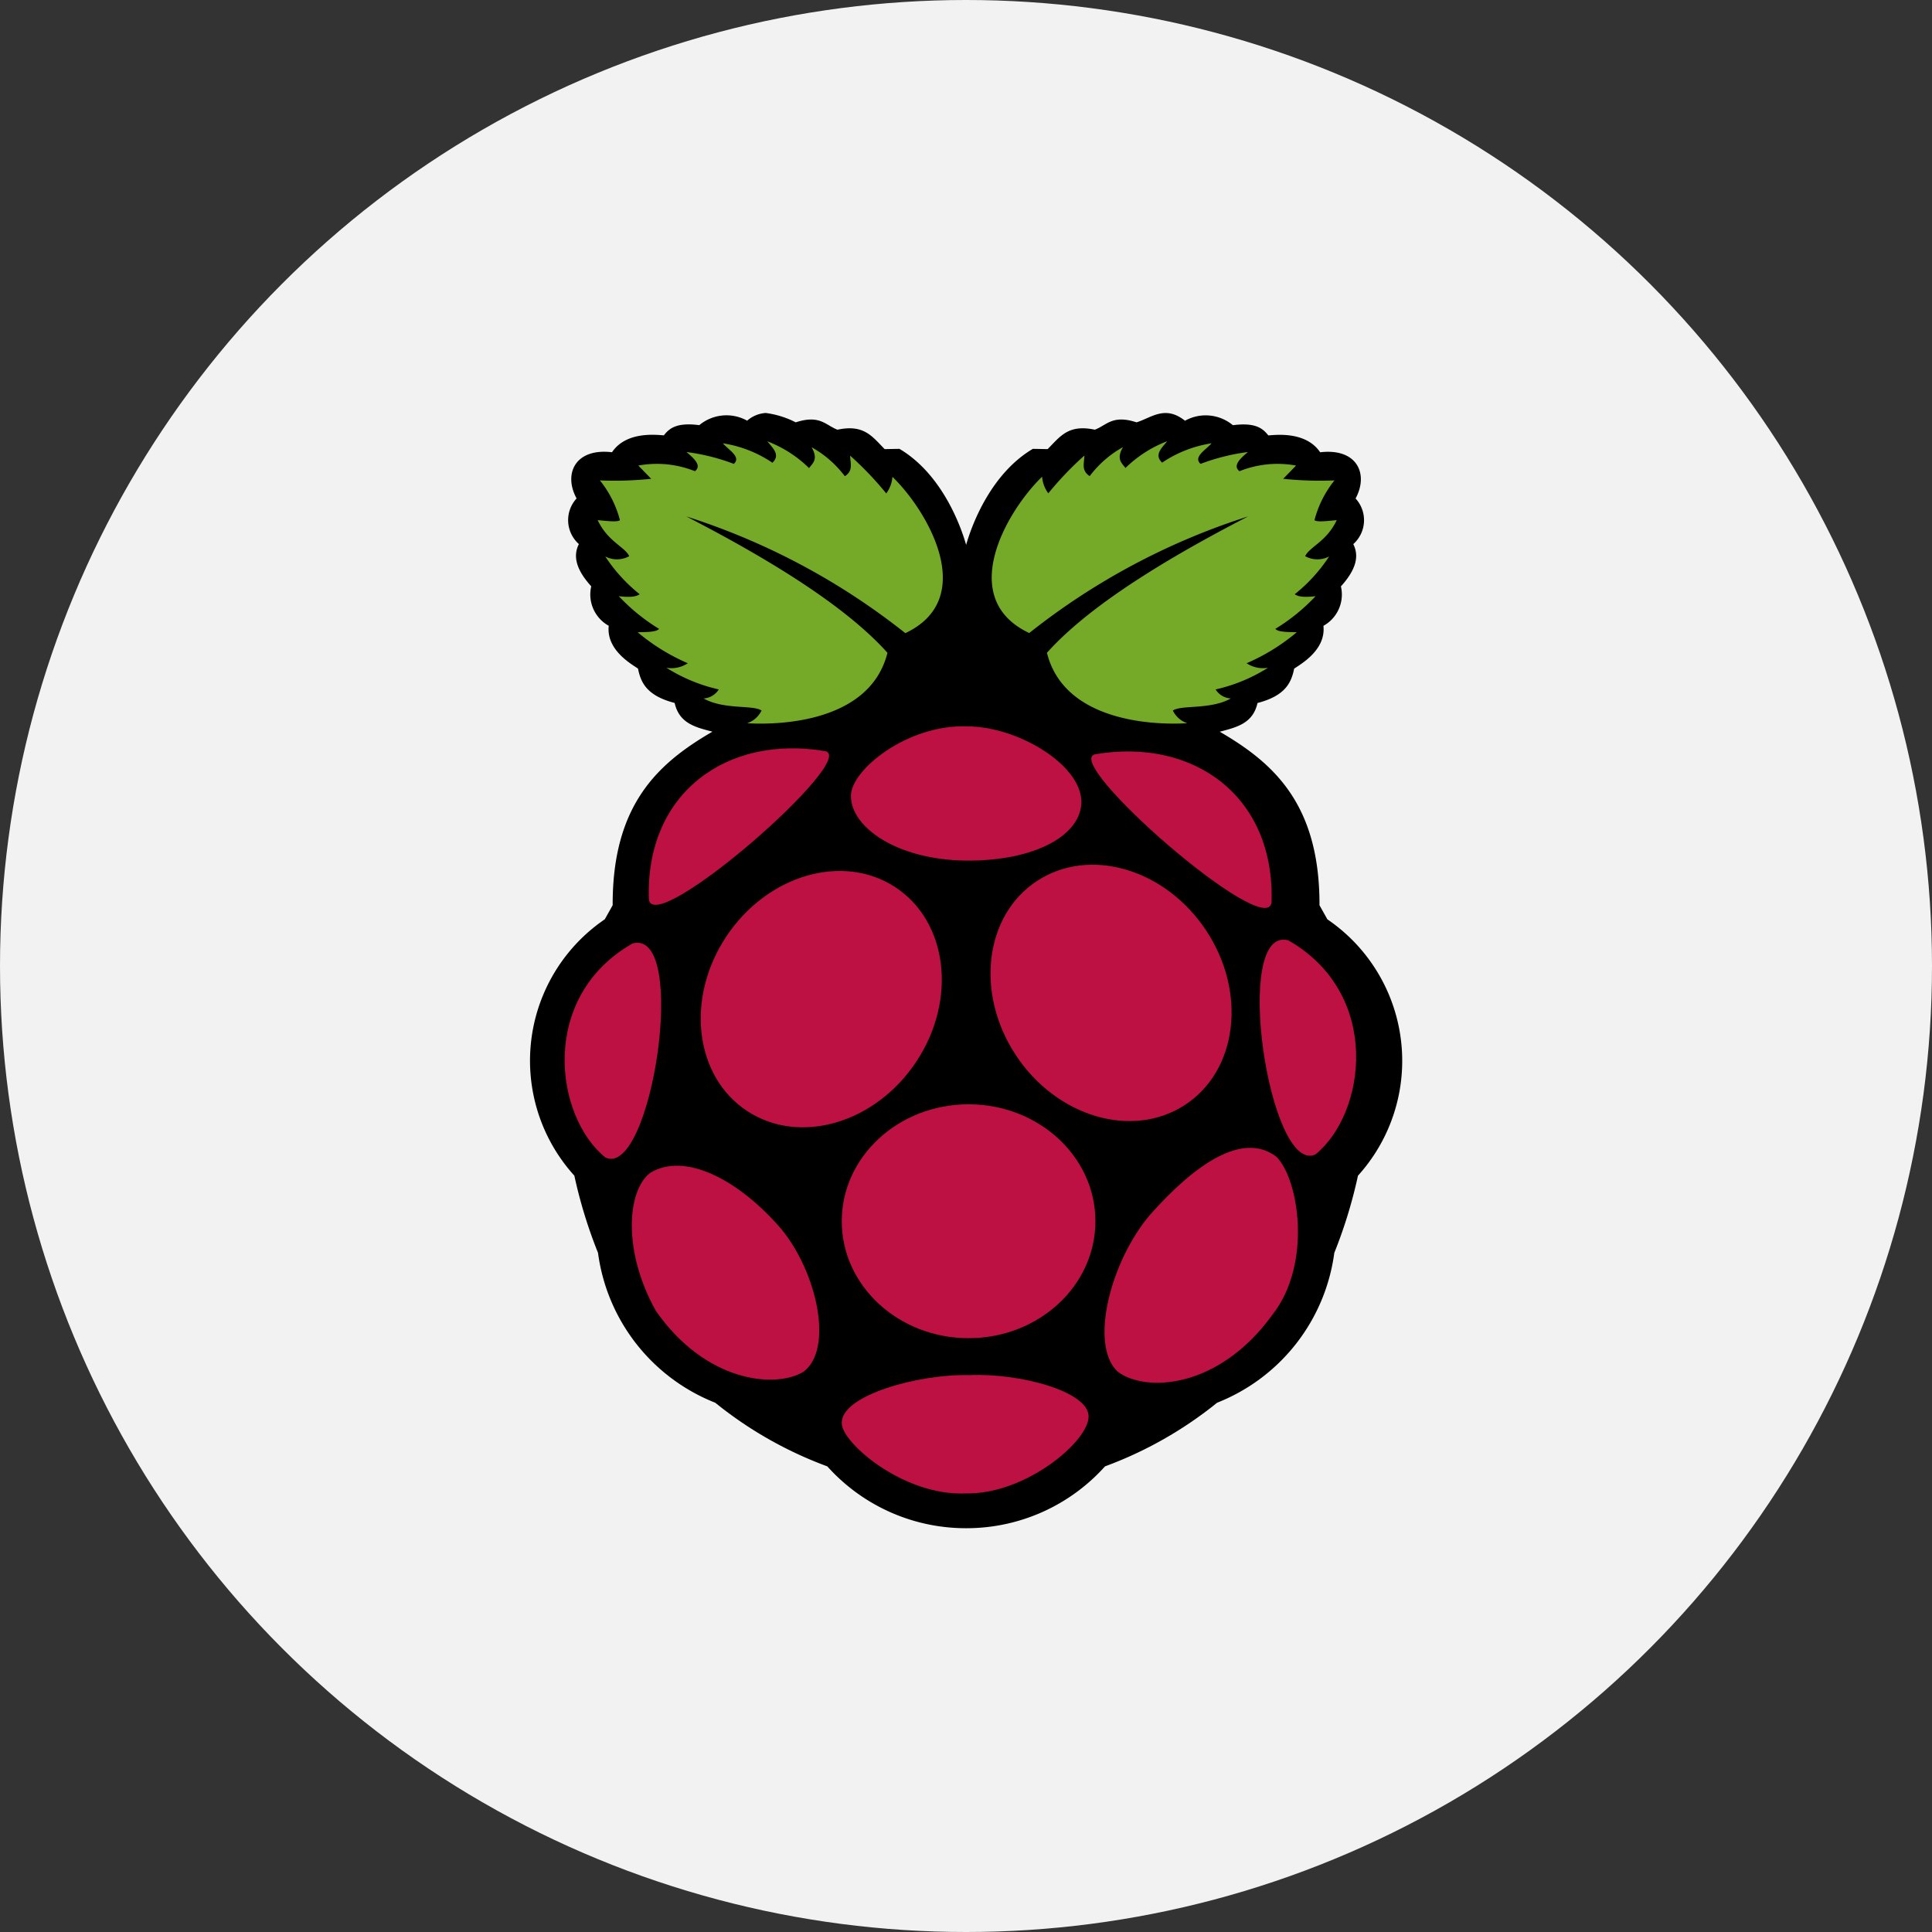
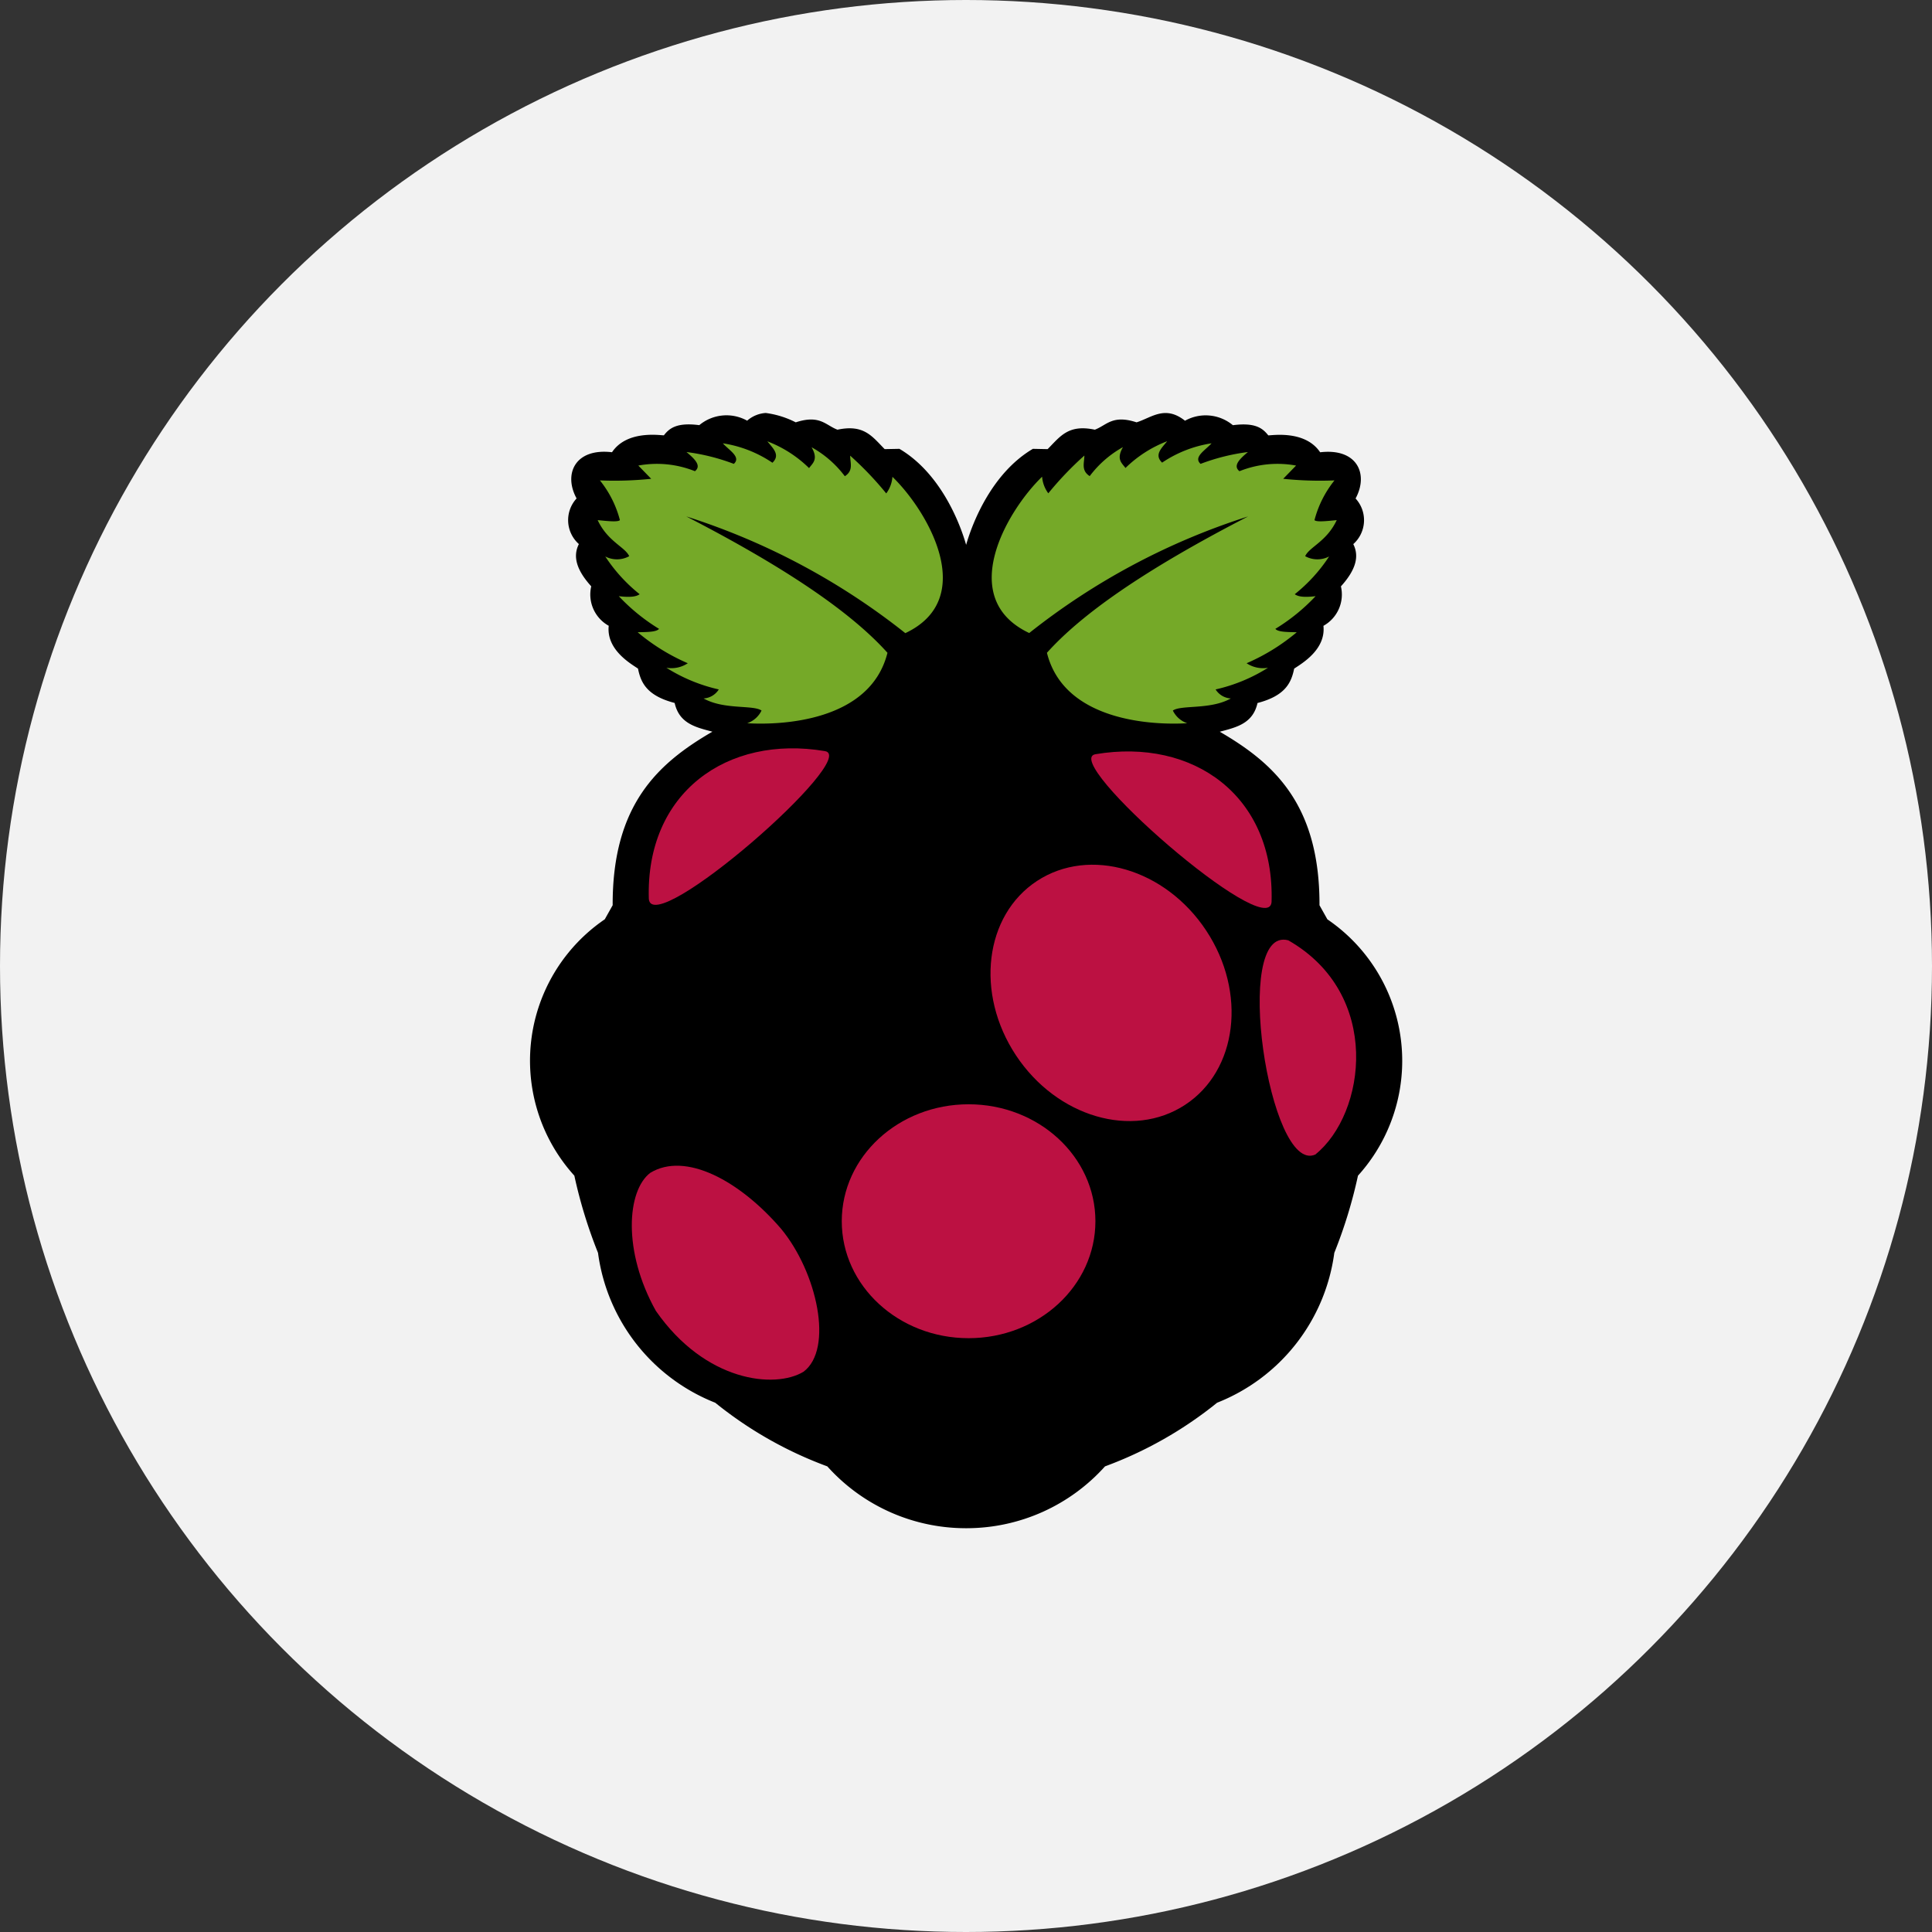
<svg xmlns="http://www.w3.org/2000/svg" width="120" height="120" viewBox="0 0 120 120">
  <rect x="0" y="0" width="120" height="120" fill="#333333" stroke="none" />
  <g id="Group_134892" data-name="Group 134892" transform="translate(-979.478 -4402.578)">
    <circle id="Ellipse_5053" data-name="Ellipse 5053" cx="60" cy="60" r="60" transform="translate(979.478 4402.578)" fill="#f2f2f2" />
    <g id="Raspberry_Pi_Logo" transform="translate(1005.693 4426.58)">
      <path id="Path_156139" data-name="Path 156139" d="M21.347,1.649a1.94,1.94,0,0,0-1.155.478,2.639,2.639,0,0,0-2.973.278c-1.4-.182-1.859.194-2.2.632-.308-.006-2.305-.317-3.221,1.05-2.3-.272-3.029,1.354-2.2,2.87a1.99,1.99,0,0,0,.142,2.834c-.389.773-.148,1.611.768,2.625a2.222,2.222,0,0,0,1.086,2.45c-.159,1.486,1.363,2.351,1.818,2.659.175.866.538,1.683,2.277,2.135.287,1.291,1.332,1.514,2.344,1.784-3.345,1.944-6.214,4.5-6.194,10.779l-.49.874a10.631,10.631,0,0,0-1.89,15.924,29.823,29.823,0,0,0,1.47,4.794,11.663,11.663,0,0,0,7.28,9.309,24.564,24.564,0,0,0,6.962,3.953,11.558,11.558,0,0,0,8.559,3.841h.13a11.558,11.558,0,0,0,8.559-3.841,24.564,24.564,0,0,0,6.962-3.953,11.663,11.663,0,0,0,7.28-9.309,29.823,29.823,0,0,0,1.47-4.794A10.631,10.631,0,0,0,56.231,33.1l-.49-.874c.019-6.277-2.849-8.835-6.194-10.779,1.012-.271,2.057-.494,2.344-1.784,1.739-.452,2.1-1.269,2.277-2.135.455-.308,1.977-1.172,1.818-2.659a2.222,2.222,0,0,0,1.086-2.45c.916-1.014,1.157-1.853.768-2.625a1.99,1.99,0,0,0,.142-2.834c.824-1.516.1-3.143-2.2-2.87-.916-1.366-2.913-1.056-3.221-1.05-.346-.438-.8-.814-2.2-.632a2.639,2.639,0,0,0-2.973-.278c-1.245-.982-2.068-.195-3.009.1-1.507-.492-1.852.182-2.592.457-1.643-.347-2.142.409-2.931,1.207l-.916-.018c-2.479,1.461-3.71,4.435-4.147,5.964-.437-1.529-1.665-4.5-4.144-5.964l-.916.018c-.788-.8-1.288-1.554-2.931-1.207-.74-.275-1.085-.949-2.592-.457A5.72,5.72,0,0,0,21.347,1.649Z" transform="translate(0 0)" />
      <path id="Path_156140" data-name="Path 156140" d="M55.954,24.455c6.576,3.39,10.4,6.133,12.494,8.469-1.073,4.3-6.668,4.5-8.714,4.375a1.537,1.537,0,0,0,.892-.787c-.513-.365-2.334-.038-3.6-.752a1.194,1.194,0,0,0,.945-.56,10.354,10.354,0,0,1-3.255-1.347,1.839,1.839,0,0,0,1.33-.28,12.574,12.574,0,0,1-3.115-1.925c.556-.014,1.156-.005,1.33-.21a11.991,11.991,0,0,1-2.5-2.03c.778.094,1.107.013,1.295-.122a10,10,0,0,1-2.135-2.345,1.573,1.573,0,0,0,1.487-.017c-.253-.57-1.336-.907-1.96-2.24.608.059,1.253.133,1.382,0a6.574,6.574,0,0,0-1.242-2.467,22.179,22.179,0,0,0,3.185-.1l-.8-.822a6.354,6.354,0,0,1,3.517.35c.424-.335-.008-.758-.525-1.19a12.778,12.778,0,0,1,2.94.735c.472-.426-.306-.852-.682-1.277a7.522,7.522,0,0,1,3.08,1.207c.51-.489.029-.9-.315-1.33a7.537,7.537,0,0,1,2.59,1.662c.231-.312.588-.541.157-1.295a6.566,6.566,0,0,1,2.065,1.8c.553-.352.329-.834.332-1.277a20.589,20.589,0,0,1,2.24,2.345,1.974,1.974,0,0,0,.385-1.032c2.216,2.15,5.347,7.564.8,9.711A42.659,42.659,0,0,0,55.954,24.455Z" transform="translate(-39.541 -16.38)" fill="#75a928" />
      <path id="Path_156141" data-name="Path 156141" d="M319.34,24.455c-6.576,3.39-10.4,6.133-12.494,8.469,1.073,4.3,6.668,4.5,8.714,4.375a1.537,1.537,0,0,1-.892-.787c.513-.365,2.334-.038,3.6-.752a1.194,1.194,0,0,1-.945-.56,10.354,10.354,0,0,0,3.255-1.347,1.839,1.839,0,0,1-1.33-.28,12.574,12.574,0,0,0,3.115-1.925c-.556-.014-1.156-.005-1.33-.21a11.991,11.991,0,0,0,2.5-2.03c-.778.094-1.107.013-1.295-.122a10,10,0,0,0,2.135-2.345,1.573,1.573,0,0,1-1.487-.017c.253-.57,1.336-.907,1.96-2.24-.608.059-1.253.133-1.382,0a6.574,6.574,0,0,1,1.242-2.467,22.18,22.18,0,0,1-3.185-.1l.8-.822a6.354,6.354,0,0,0-3.517.35c-.424-.335.008-.758.525-1.19a12.779,12.779,0,0,0-2.94.735c-.472-.426.306-.852.682-1.277A7.522,7.522,0,0,0,314,21.113c-.51-.489-.029-.9.315-1.33a7.537,7.537,0,0,0-2.59,1.662c-.231-.312-.588-.541-.157-1.295a6.566,6.566,0,0,0-2.065,1.8c-.553-.352-.329-.834-.332-1.277a20.591,20.591,0,0,0-2.24,2.345,1.974,1.974,0,0,1-.385-1.032c-2.216,2.15-5.347,7.564-.8,9.711A42.659,42.659,0,0,1,319.34,24.455Z" transform="translate(-268.034 -16.38)" fill="#75a928" />
      <path id="Path_156142" data-name="Path 156142" d="M266.06,520.884c0,4.012-3.527,7.264-7.877,7.264s-7.877-3.252-7.877-7.264,3.527-7.264,7.877-7.264S266.06,516.872,266.06,520.884Z" transform="translate(-224.237 -469.033)" fill="#bc1142" />
-       <path id="Path_156143" data-name="Path 156143" d="M128.7,296.569c3.264,2.138,3.852,6.986,1.314,10.827s-7.242,5.221-10.506,3.083-3.852-6.986-1.314-10.827,7.242-5.221,10.506-3.083Z" transform="translate(-99.309 -265.468)" fill="#bc1142" />
      <path id="Path_156144" data-name="Path 156144" d="M305.506,292.569c-3.264,2.138-3.852,6.986-1.314,10.827s7.242,5.221,10.506,3.083,3.852-6.986,1.314-10.827S308.77,290.431,305.506,292.569Z" transform="translate(-267.308 -261.855)" fill="#bc1142" />
-       <path id="Path_156145" data-name="Path 156145" d="M33.539,341.7c3.524-.944,1.19,14.579-1.678,13.305C28.707,352.47,27.691,345.04,33.539,341.7Z" transform="translate(-20.464 -307.104)" fill="#bc1142" />
      <path id="Path_156146" data-name="Path 156146" d="M477.1,339.7c-3.524-.944-1.19,14.579,1.678,13.306C481.928,350.47,482.944,343.04,477.1,339.7Z" transform="translate(-423.298 -305.297)" fill="#bc1142" />
      <path id="Path_156147" data-name="Path 156147" d="M367.547,219.041c6.081-1.027,11.141,2.586,10.938,9.181C378.285,230.75,365.307,219.418,367.547,219.041Z" transform="translate(-325.721 -196.197)" fill="#bc1142" />
-       <path id="Path_156148" data-name="Path 156148" d="M94.231,217.041c-6.081-1.027-11.141,2.586-10.938,9.181C83.493,228.75,96.471,217.418,94.231,217.041Z" transform="translate(-69.208 -194.39)" fill="#bc1142" />
-       <path id="Path_156149" data-name="Path 156149" d="M220.159,202.734c-3.63-.094-7.113,2.694-7.122,4.311-.01,1.965,2.87,3.977,7.146,4.028,4.367.031,7.154-1.611,7.168-3.639.016-2.3-3.972-4.736-7.193-4.7Z" transform="translate(-186.4 -181.621)" fill="#bc1142" />
-       <path id="Path_156150" data-name="Path 156150" d="M215.094,619.012c3.165-.138,7.411,1.019,7.419,2.555.053,1.491-3.851,4.86-7.629,4.794-3.913.169-7.749-3.205-7.7-4.374C207.127,620.272,211.95,618.934,215.094,619.012Z" transform="translate(-181.114 -557.603)" fill="#bc1142" />
+       <path id="Path_156148" data-name="Path 156148" d="M94.231,217.041c-6.081-1.027-11.141,2.586-10.938,9.181C83.493,228.75,96.471,217.418,94.231,217.041" transform="translate(-69.208 -194.39)" fill="#bc1142" />
      <path id="Path_156151" data-name="Path 156151" d="M81.666,488.638c2.253,2.714,3.28,7.483,1.4,8.889-1.779,1.073-6.1.631-9.169-3.78-2.071-3.7-1.8-7.468-.35-8.574C75.721,483.848,79.08,485.637,81.666,488.638Z" transform="translate(-59.374 -436.327)" fill="#bc1142" />
-       <path id="Path_156152" data-name="Path 156152" d="M378.628,477.4c-2.438,2.855-3.8,8.063-2.017,9.741,1.7,1.3,6.265,1.121,9.636-3.557,2.448-3.142,1.628-8.389.229-9.783C384.4,472.2,381.417,474.252,378.628,477.4Z" transform="translate(-333.41 -425.952)" fill="#bc1142" />
    </g>
  </g>
</svg>